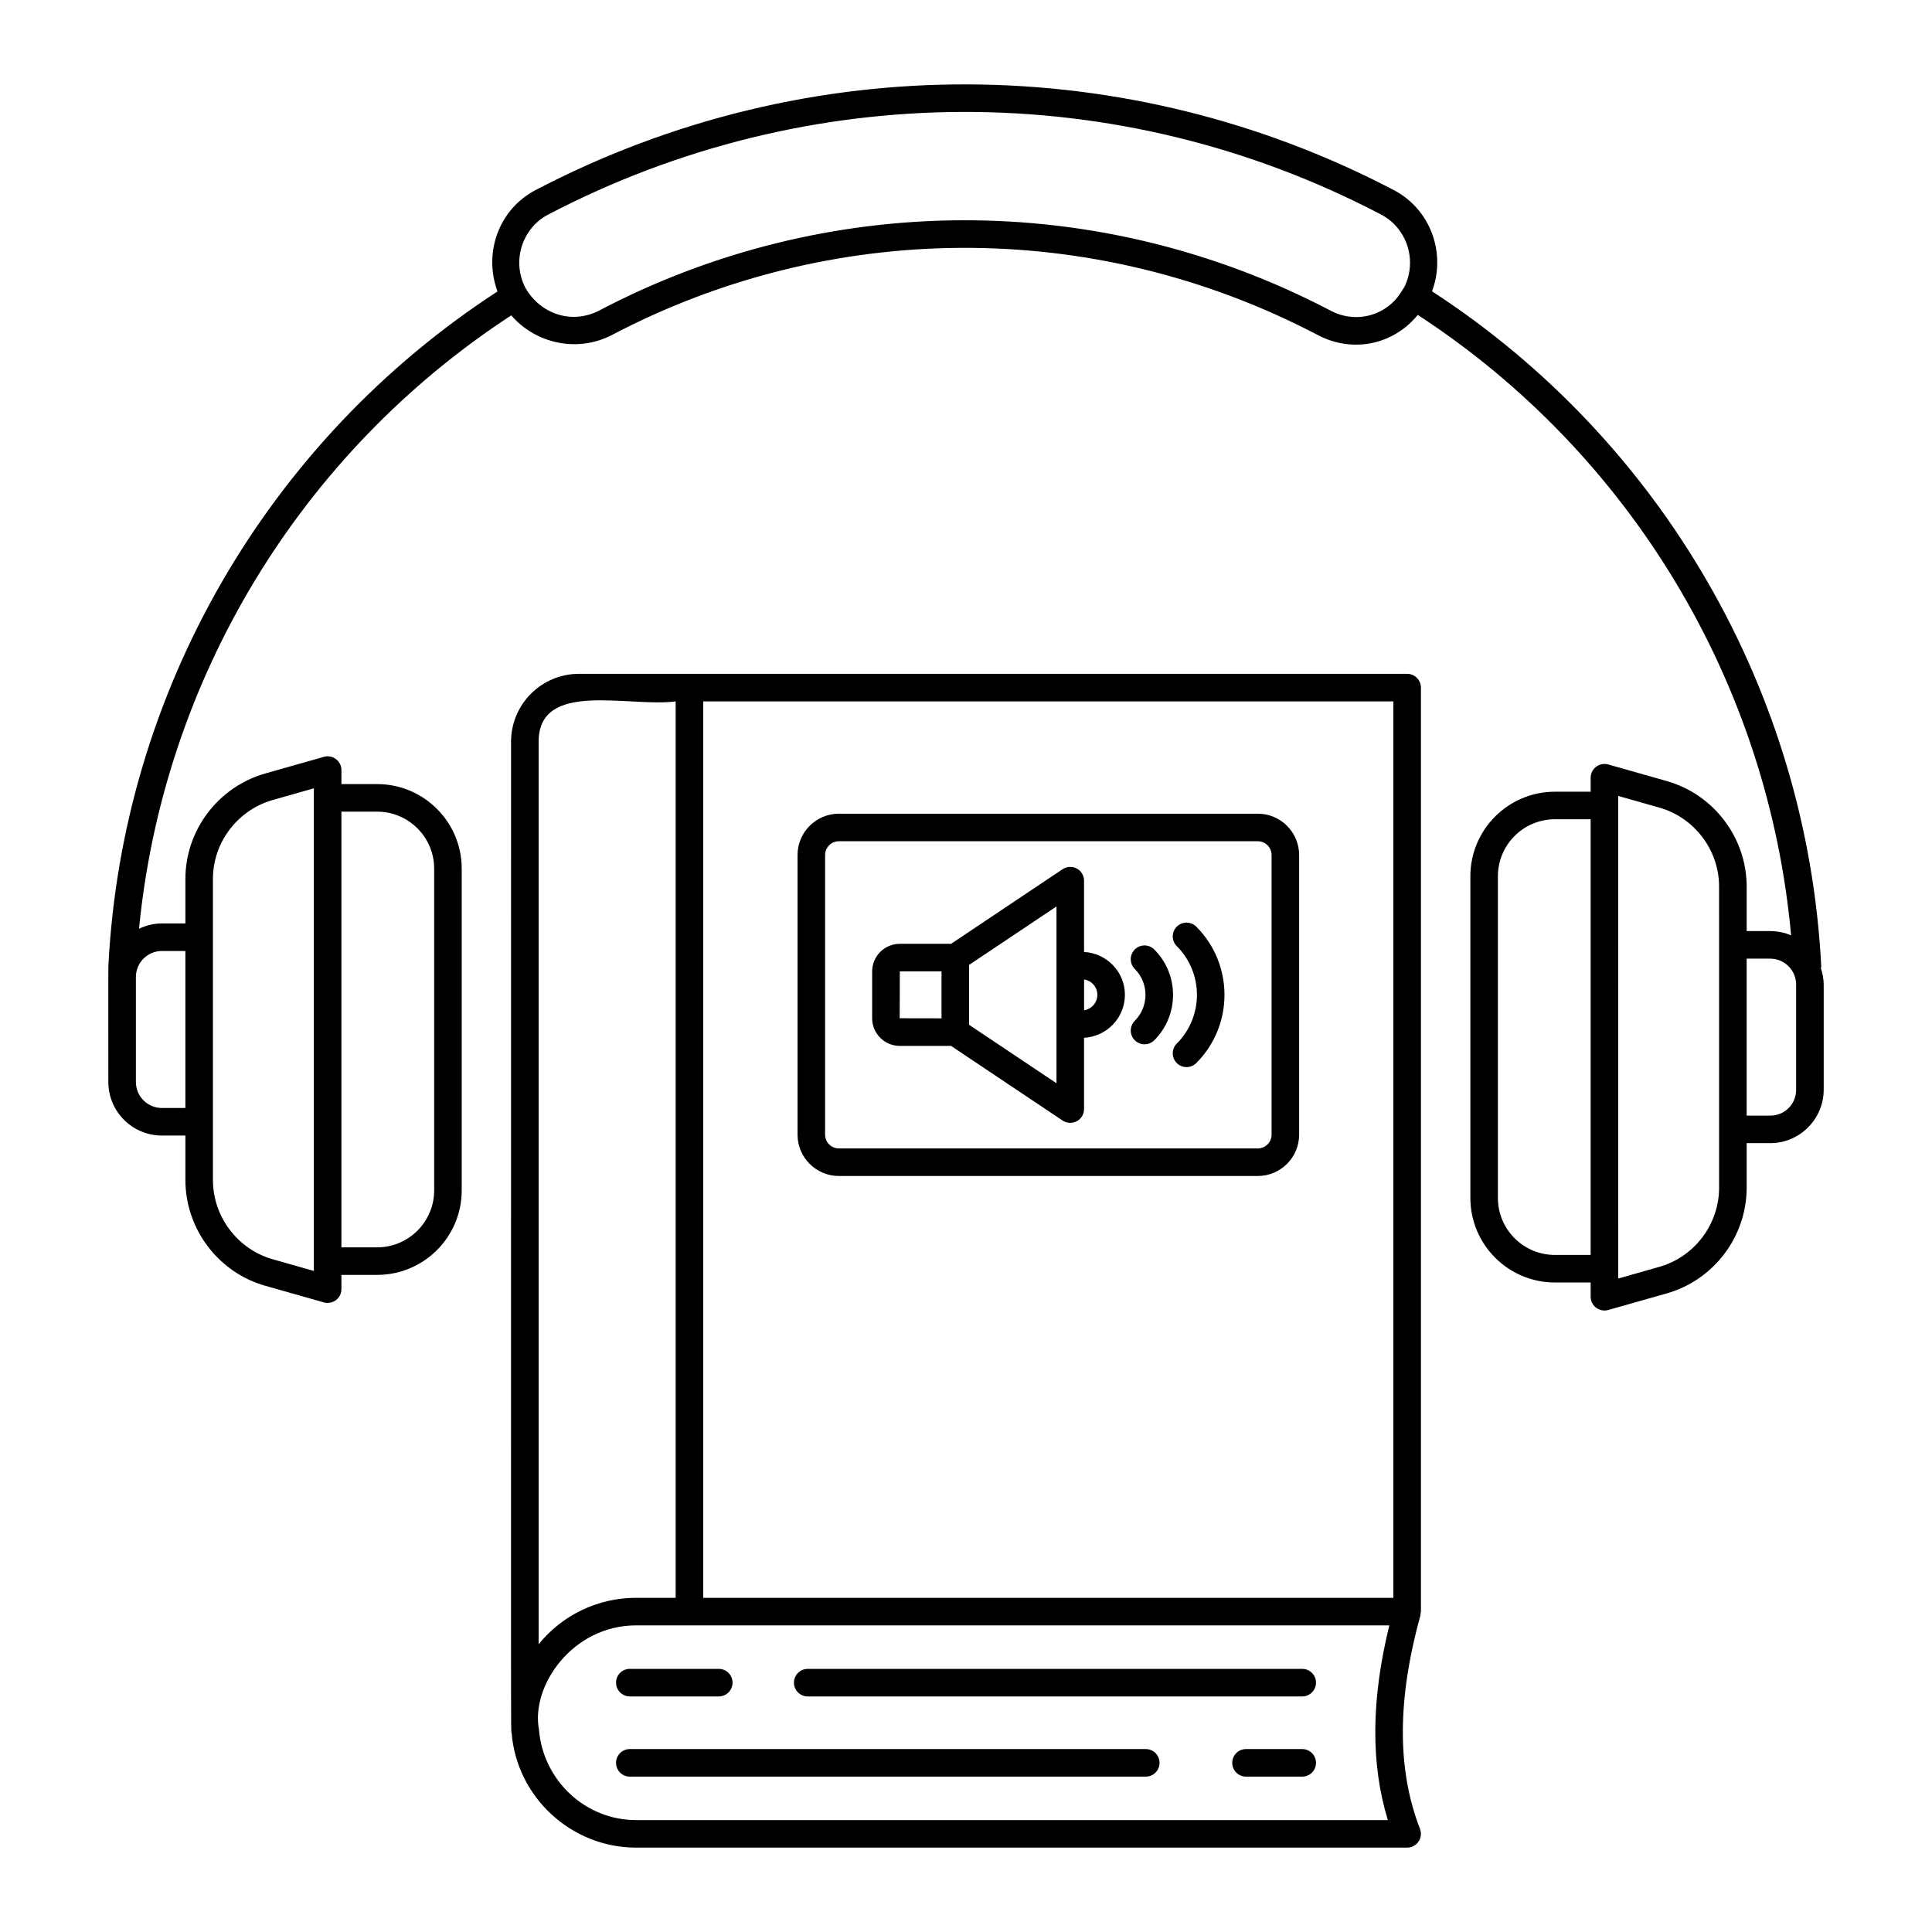
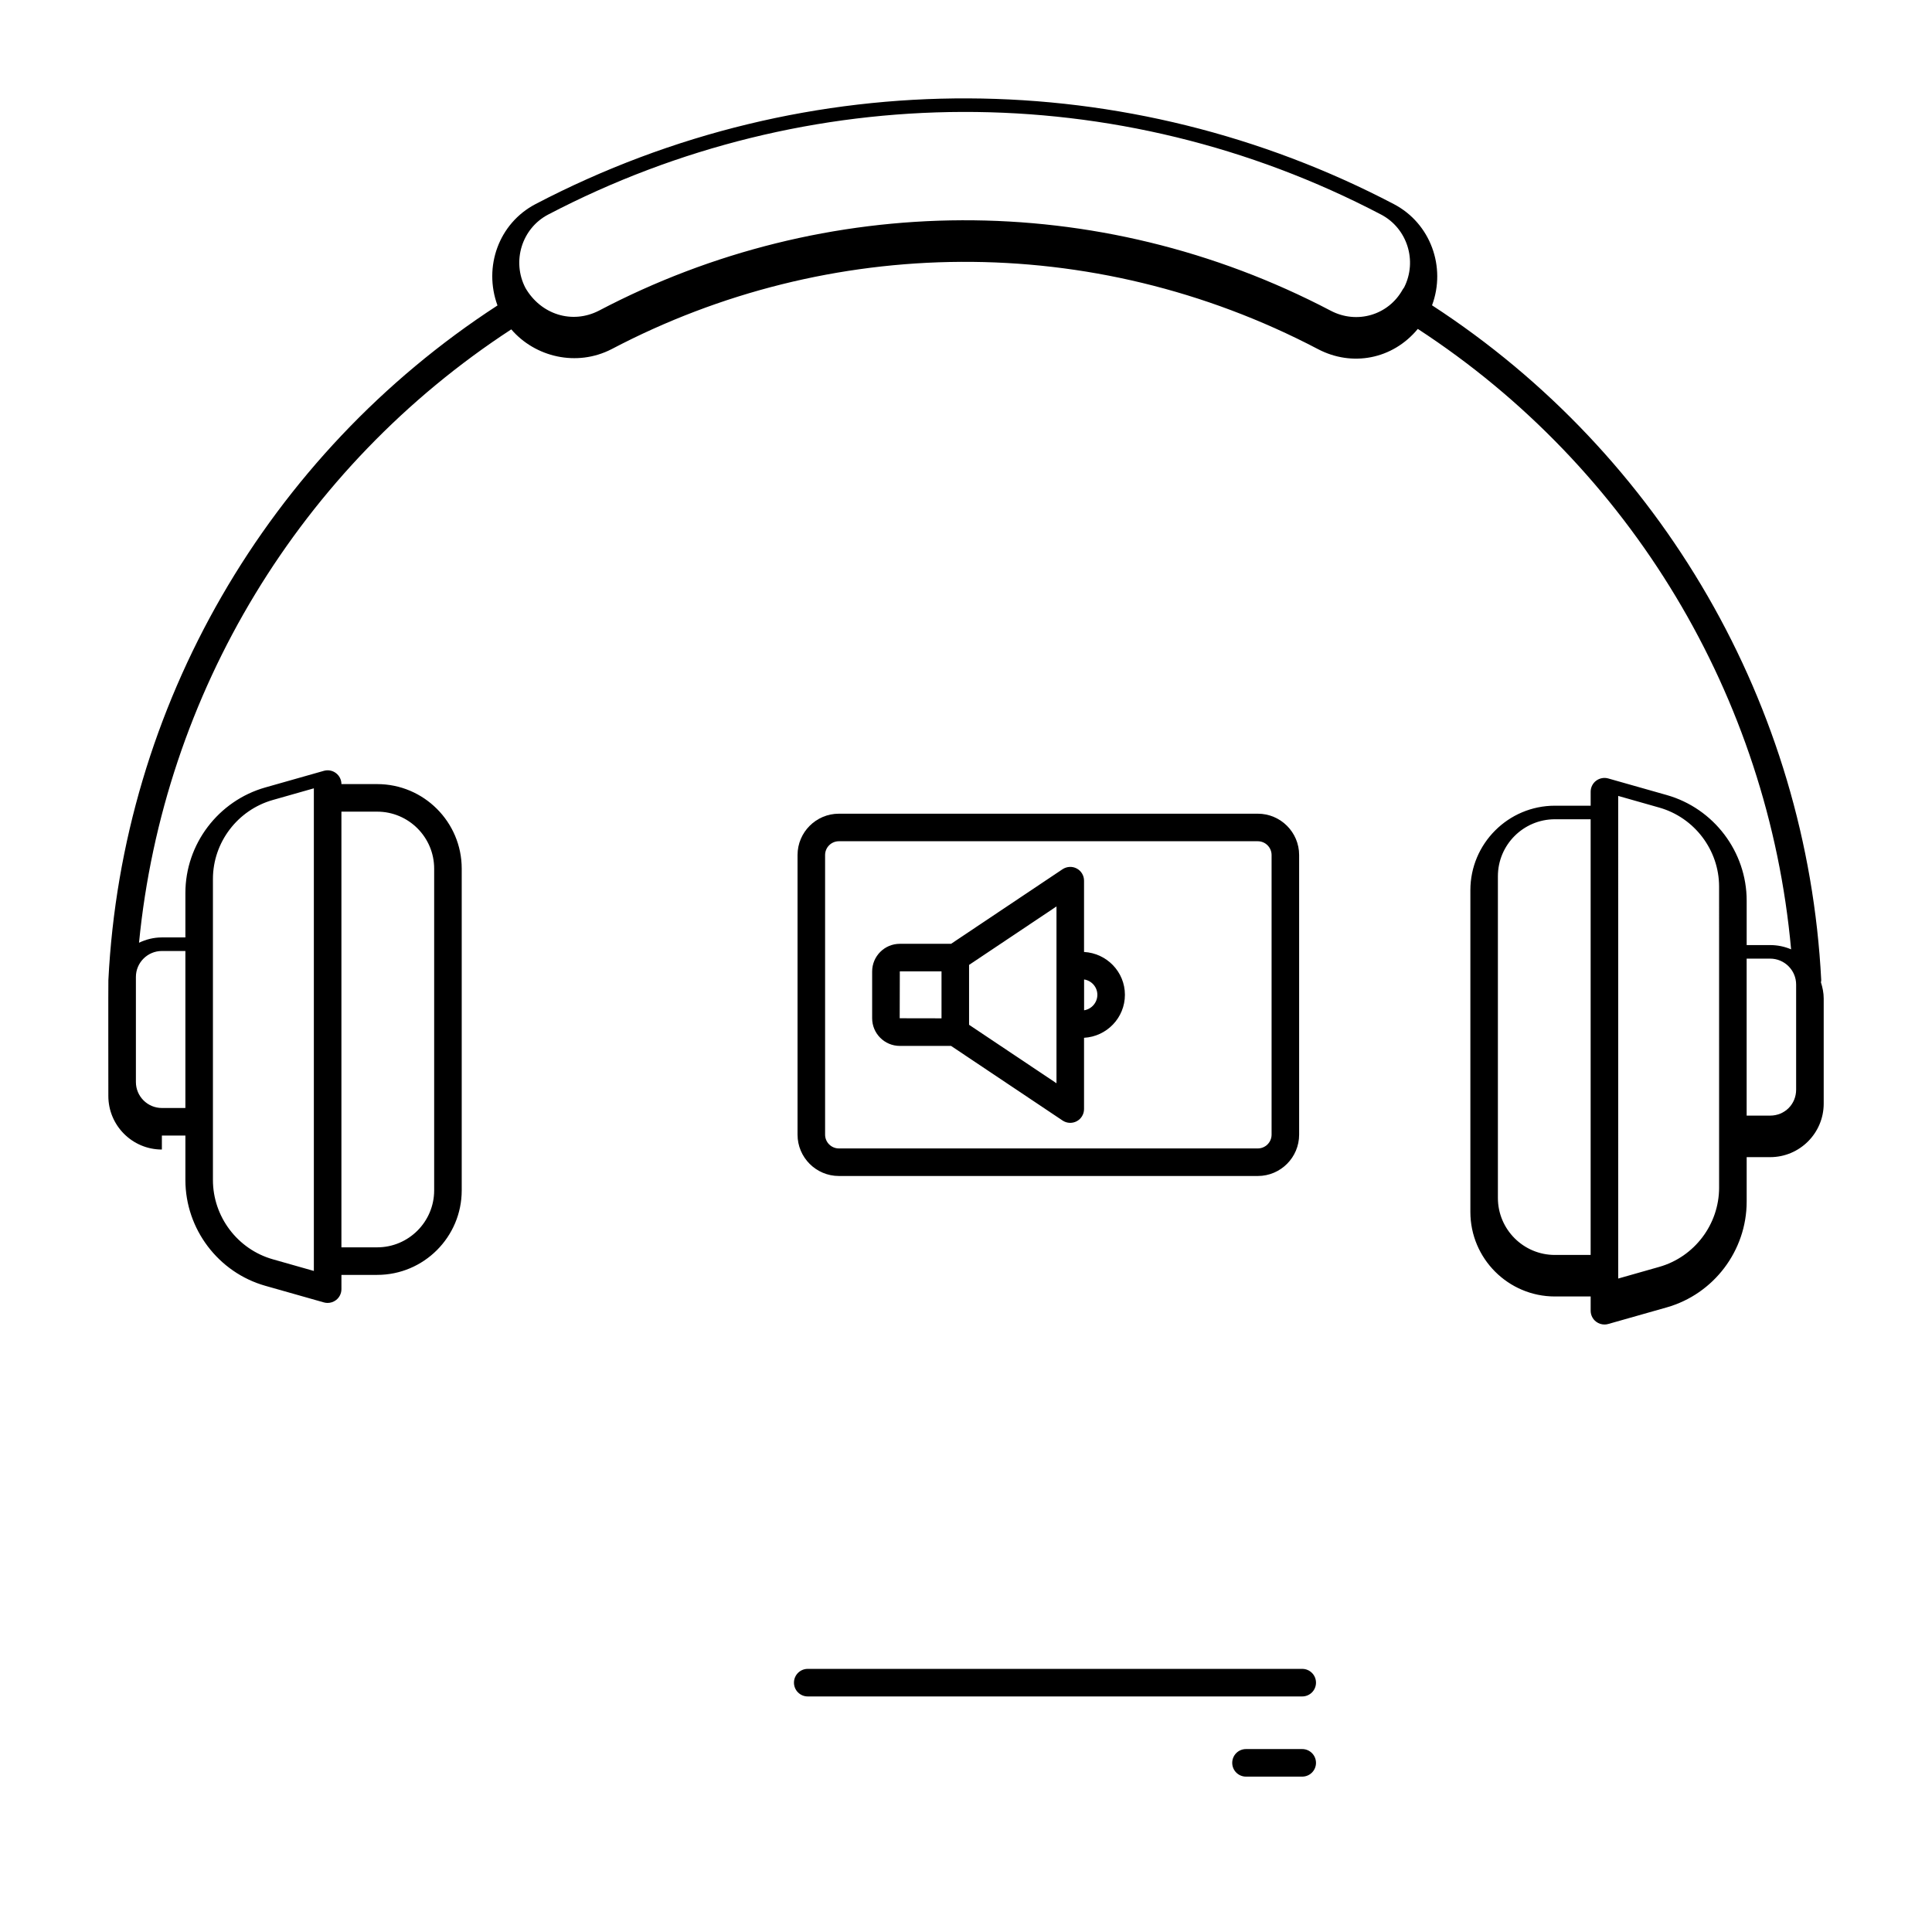
<svg xmlns="http://www.w3.org/2000/svg" fill="#000000" width="800px" height="800px" version="1.1" viewBox="144 144 512 512">
  <g>
-     <path d="m520.45 571.65c0.031-0.191 0.113-0.363 0.113-0.562v-244.86c0-2.019-1.633-3.652-3.652-3.652h-219.49c-9.918 0-17.984 8.066-17.984 17.984 0.023 277.38-0.105 261.45 0.156 262.71 1.367 17.027 15.844 30.367 32.949 30.367h204.37c1.203 0 2.332-0.59 3.008-1.59 0.684-0.992 0.828-2.254 0.391-3.379-6.098-15.738-6.055-34.254 0.121-56.609 0.043-0.133 0-0.27 0.02-0.406zm-7.188-4.211h-182.9v-237.56h182.9zm-226.52-226.88c0-16.441 23.898-9.043 36.316-10.68v237.56h-10.512c-10.199 0-19.629 4.644-25.805 12.32zm225.05 285.78h-199.25c-13.328 0-24.605-10.391-25.719-24.008-2.156-11.637 8.945-27.586 25.719-27.586h199.64c-4.82 19.676-4.953 36.648-0.391 51.594z" />
-     <path d="m447.64 607.52h-136.73c-2.019 0-3.652 1.633-3.652 3.652s1.633 3.652 3.652 3.652h136.73c2.019 0 3.652-1.633 3.652-3.652s-1.633-3.652-3.652-3.652z" />
    <path d="m489.1 607.52h-14.895c-2.019 0-3.652 1.633-3.652 3.652s1.633 3.652 3.652 3.652h14.895c2.019 0 3.652-1.633 3.652-3.652-0.004-2.019-1.637-3.652-3.652-3.652z" />
-     <path d="m310.91 593.57h23.566c2.019 0 3.652-1.633 3.652-3.652 0-2.019-1.633-3.652-3.652-3.652h-23.566c-2.019 0-3.652 1.633-3.652 3.652 0.004 2.019 1.637 3.652 3.652 3.652z" />
    <path d="m489.1 586.27h-131.04c-2.019 0-3.652 1.633-3.652 3.652s1.633 3.652 3.652 3.652h131.04c2.019 0 3.652-1.633 3.652-3.652s-1.633-3.652-3.648-3.652z" />
    <path d="m382.46 421.18h13.586l29.551 19.773c1.156 0.766 2.598 0.801 3.75 0.184 1.191-0.633 1.934-1.875 1.934-3.223v-18.887c6.023-0.336 10.832-5.293 10.832-11.402 0-6.074-4.809-11.012-10.832-11.344v-18.895c0-1.348-0.742-2.59-1.934-3.223-1.176-0.629-2.625-0.551-3.75 0.184l-29.551 19.773h-13.586c-4.043 0-7.332 3.289-7.332 7.332v12.398c0 4.039 3.289 7.328 7.332 7.328zm48.836-17.613c1.988 0.305 3.516 2.012 3.516 4.059 0 2.074-1.527 3.801-3.516 4.113zm-7.316 27.508-23.168-15.496v-15.867l23.168-15.496zm-41.52-29.656h11.051v12.449l-11.082-0.02z" />
-     <path d="m455.86 420.56c-1.426 1.426-1.426 3.738 0 5.164 1.426 1.426 3.734 1.426 5.164 0 9.969-9.969 9.969-26.184 0-36.152-1.426-1.426-3.738-1.426-5.164 0s-1.426 3.738 0 5.164c7.121 7.121 7.121 18.699 0 25.824z" />
-     <path d="m444.73 419.68c1.426 1.426 3.734 1.426 5.164 0 6.633-6.637 6.633-17.426 0-24.059-1.426-1.426-3.738-1.426-5.164 0-1.426 1.426-1.426 3.738 0 5.164 3.785 3.785 3.777 9.945 0 13.734-1.426 1.426-1.426 3.734 0 5.16z" />
    <path d="m366.31 455.65h111.02c6.039 0 10.953-4.914 10.953-10.953v-74.105c0-6.039-4.914-10.953-10.953-10.953h-111.02c-6.039 0-10.953 4.914-10.953 10.953v74.105c0 6.043 4.914 10.953 10.953 10.953zm-3.652-85.059c0-2.012 1.641-3.652 3.652-3.652h111.02c2.012 0 3.652 1.641 3.652 3.652v74.105c0 2.012-1.641 3.652-3.652 3.652h-111.02c-2.012 0-3.652-1.641-3.652-3.652z" />
-     <path d="m186.9 444.93h6.231v11.781c0 12.977 8.715 24.516 21.191 28.043l15.508 4.398c0.328 0.094 0.664 0.137 1 0.137 0.785 0 1.562-0.258 2.203-0.742 0.914-0.684 1.449-1.77 1.449-2.91v-3.777h9.477c12.355 0 22.402-10.047 22.402-22.402v-85.262c0-12.355-10.047-22.402-22.402-22.402h-9.477v-3.707c0-1.141-0.535-2.227-1.449-2.91-0.914-0.699-2.102-0.918-3.203-0.605l-15.5 4.398c-12.484 3.531-21.199 15.031-21.199 27.965v11.785h-6.231c-2.176 0-4.215 0.531-6.059 1.41 6.457-66.117 42.719-126.07 98.652-162.55 6.305 7.34 17.32 10.012 26.605 5.231 57.449-30.191 127.14-31.473 187.18 0.004 8.988 4.719 19.766 2.75 26.457-5.356 56.441 36.793 92.879 97.535 98.926 164.42-1.703-0.727-3.574-1.129-5.543-1.129h-6.231v-11.789c0-12.934-8.715-24.438-21.184-27.973l-15.508-4.398c-1.09-0.305-2.289-0.086-3.203 0.605-0.914 0.684-1.449 1.77-1.449 2.91v3.707h-9.477c-12.355 0-22.402 10.047-22.402 22.402v85.258c0 12.355 10.047 22.402 22.402 22.402h9.477v3.777c0 1.141 0.535 2.227 1.449 2.91 0.641 0.484 1.418 0.742 2.203 0.742 0.336 0 0.672-0.043 1-0.137l15.5-4.398c12.477-3.535 21.191-15.059 21.191-28.035v-11.785h6.231c7.82 0 14.184-6.359 14.184-14.184v-27.844c0-1.508-0.301-2.938-0.738-4.301 0.02-0.191 0.094-0.367 0.082-0.566-3.703-72.656-42.215-139.24-103.14-178.85 3.769-10.113-0.363-21.703-10.109-26.812-70.141-36.75-154.86-37.98-227.5 0-9.691 5.086-13.832 16.57-10.055 26.852-60.98 39.621-99.488 106.2-103.12 178.81-0.043 0.828-0.008 29.832-0.008 30.695 0 7.824 6.359 14.184 14.184 14.184zm369.16 31.645c-8.328 0-15.102-6.773-15.102-15.102v-85.258c0-8.328 6.773-15.102 15.102-15.102h9.477v115.46zm43.52-17.84c0 9.727-6.531 18.359-15.879 21.008l-10.859 3.086v-2.602l-0.004-122.77v-2.531l10.867 3.086c9.34 2.644 15.871 11.258 15.871 20.941 0.004 2.344 0.004 83.688 0.004 79.777zm20.414-25.969c0 3.859-3.023 6.883-6.883 6.883l-6.231-0.004v-41.598h6.231c3.793 0 6.883 3.082 6.883 6.875zm-330.71-231.91c68.629-35.883 150.82-36.629 220.71 0 6.945 3.641 9.668 12.266 6.125 19.297-0.094 0.109-0.168 0.234-0.246 0.355-0.016 0.023-0.039 0.031-0.051 0.055-0.008 0.016-0.008 0.031-0.016 0.047-0.027 0.043-0.062 0.082-0.09 0.129-3.766 6.789-12.129 9.242-19.051 5.609-61.871-32.43-134.06-31.492-193.94-0.02-7.094 3.644-15.367 1.051-19.473-6.012-3.672-7.059-0.969-15.789 6.027-19.461zm-45.328 158.24c8.328 0 15.102 6.773 15.102 15.102v85.258c0 8.328-6.773 15.102-15.102 15.102h-9.477v-115.46zm-43.527 17.84c0-9.684 6.531-18.289 15.887-20.934l10.859-3.086v127.9l-10.867-3.086c-9.348-2.644-15.879-11.289-15.879-21.012v-79.781zm-13.531 19.09h6.231v41.605h-6.231c-3.793 0-6.883-3.086-6.883-6.883v-27.844c0-3.793 3.09-6.879 6.883-6.879z" />
+     <path d="m186.9 444.93h6.231v11.781c0 12.977 8.715 24.516 21.191 28.043l15.508 4.398c0.328 0.094 0.664 0.137 1 0.137 0.785 0 1.562-0.258 2.203-0.742 0.914-0.684 1.449-1.77 1.449-2.91v-3.777h9.477c12.355 0 22.402-10.047 22.402-22.402v-85.262c0-12.355-10.047-22.402-22.402-22.402h-9.477c0-1.141-0.535-2.227-1.449-2.91-0.914-0.699-2.102-0.918-3.203-0.605l-15.5 4.398c-12.484 3.531-21.199 15.031-21.199 27.965v11.785h-6.231c-2.176 0-4.215 0.531-6.059 1.41 6.457-66.117 42.719-126.07 98.652-162.55 6.305 7.34 17.32 10.012 26.605 5.231 57.449-30.191 127.14-31.473 187.18 0.004 8.988 4.719 19.766 2.75 26.457-5.356 56.441 36.793 92.879 97.535 98.926 164.42-1.703-0.727-3.574-1.129-5.543-1.129h-6.231v-11.789c0-12.934-8.715-24.438-21.184-27.973l-15.508-4.398c-1.09-0.305-2.289-0.086-3.203 0.605-0.914 0.684-1.449 1.77-1.449 2.91v3.707h-9.477c-12.355 0-22.402 10.047-22.402 22.402v85.258c0 12.355 10.047 22.402 22.402 22.402h9.477v3.777c0 1.141 0.535 2.227 1.449 2.91 0.641 0.484 1.418 0.742 2.203 0.742 0.336 0 0.672-0.043 1-0.137l15.5-4.398c12.477-3.535 21.191-15.059 21.191-28.035v-11.785h6.231c7.82 0 14.184-6.359 14.184-14.184v-27.844c0-1.508-0.301-2.938-0.738-4.301 0.02-0.191 0.094-0.367 0.082-0.566-3.703-72.656-42.215-139.24-103.14-178.85 3.769-10.113-0.363-21.703-10.109-26.812-70.141-36.75-154.86-37.98-227.5 0-9.691 5.086-13.832 16.57-10.055 26.852-60.98 39.621-99.488 106.2-103.12 178.81-0.043 0.828-0.008 29.832-0.008 30.695 0 7.824 6.359 14.184 14.184 14.184zm369.16 31.645c-8.328 0-15.102-6.773-15.102-15.102v-85.258c0-8.328 6.773-15.102 15.102-15.102h9.477v115.46zm43.52-17.84c0 9.727-6.531 18.359-15.879 21.008l-10.859 3.086v-2.602l-0.004-122.77v-2.531l10.867 3.086c9.34 2.644 15.871 11.258 15.871 20.941 0.004 2.344 0.004 83.688 0.004 79.777zm20.414-25.969c0 3.859-3.023 6.883-6.883 6.883l-6.231-0.004v-41.598h6.231c3.793 0 6.883 3.082 6.883 6.875zm-330.71-231.91c68.629-35.883 150.82-36.629 220.71 0 6.945 3.641 9.668 12.266 6.125 19.297-0.094 0.109-0.168 0.234-0.246 0.355-0.016 0.023-0.039 0.031-0.051 0.055-0.008 0.016-0.008 0.031-0.016 0.047-0.027 0.043-0.062 0.082-0.09 0.129-3.766 6.789-12.129 9.242-19.051 5.609-61.871-32.43-134.06-31.492-193.94-0.02-7.094 3.644-15.367 1.051-19.473-6.012-3.672-7.059-0.969-15.789 6.027-19.461zm-45.328 158.24c8.328 0 15.102 6.773 15.102 15.102v85.258c0 8.328-6.773 15.102-15.102 15.102h-9.477v-115.46zm-43.527 17.84c0-9.684 6.531-18.289 15.887-20.934l10.859-3.086v127.9l-10.867-3.086c-9.348-2.644-15.879-11.289-15.879-21.012v-79.781zm-13.531 19.09h6.231v41.605h-6.231c-3.793 0-6.883-3.086-6.883-6.883v-27.844c0-3.793 3.09-6.879 6.883-6.879z" />
  </g>
</svg>